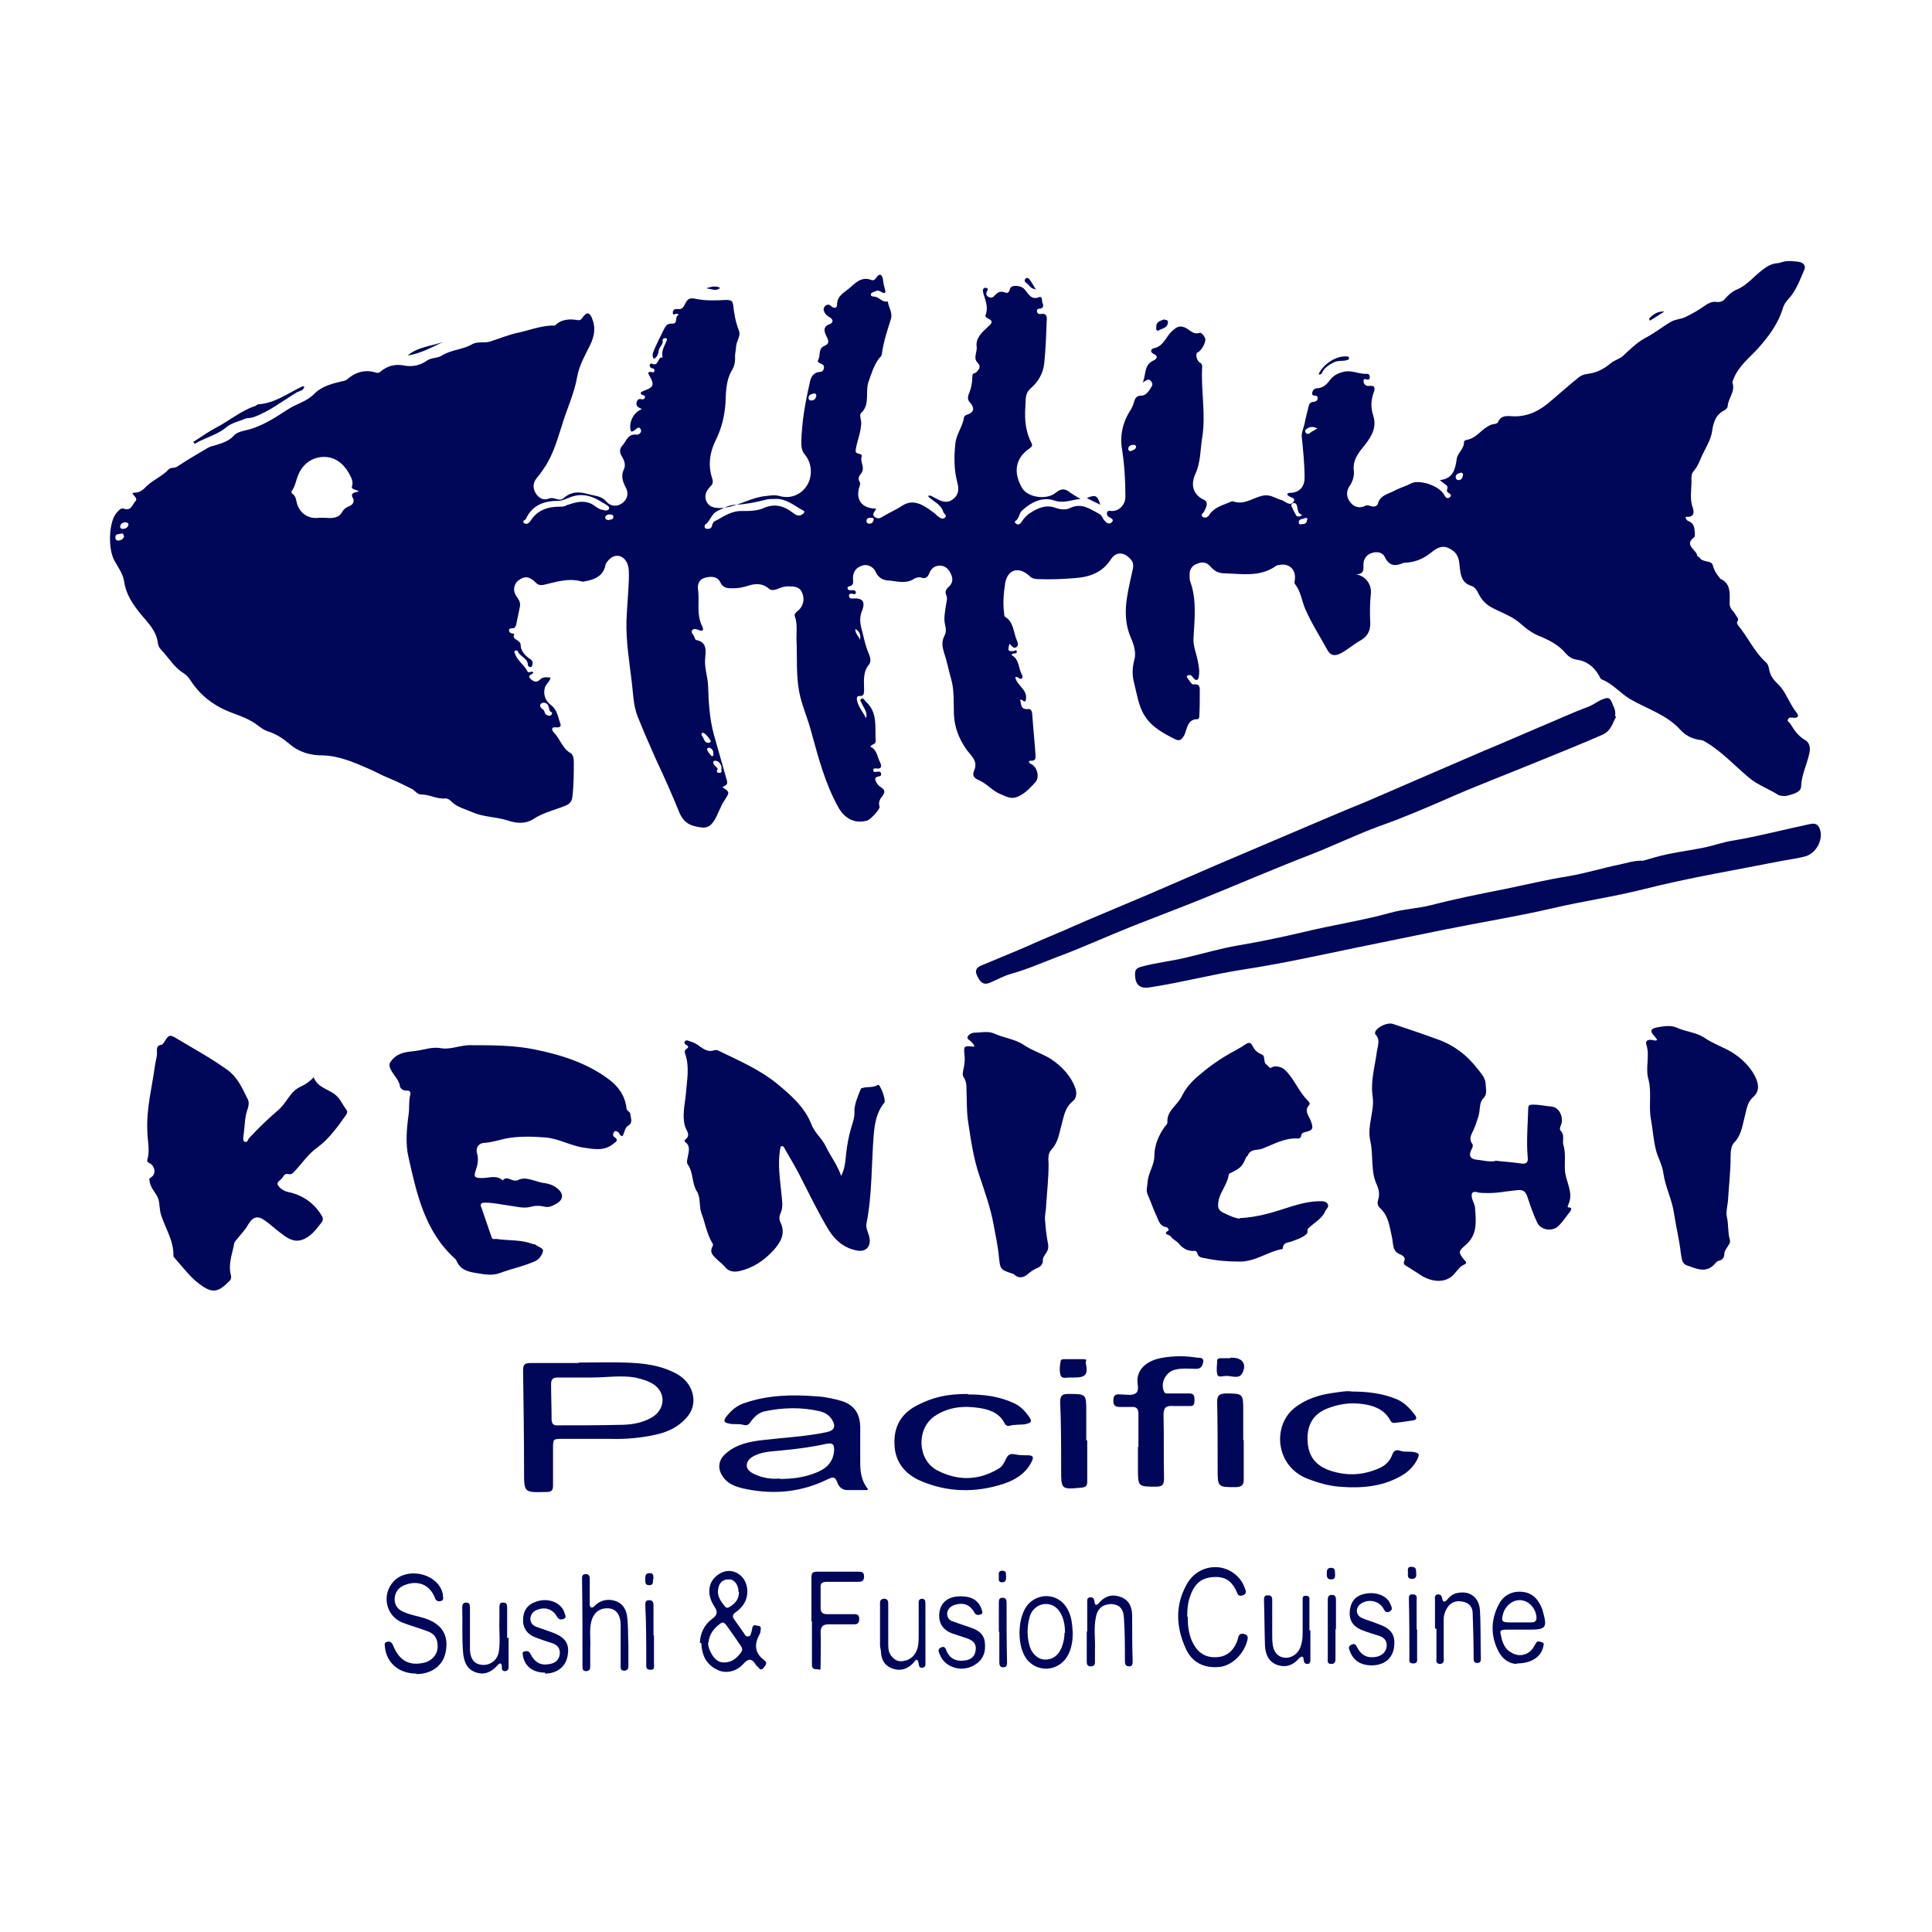
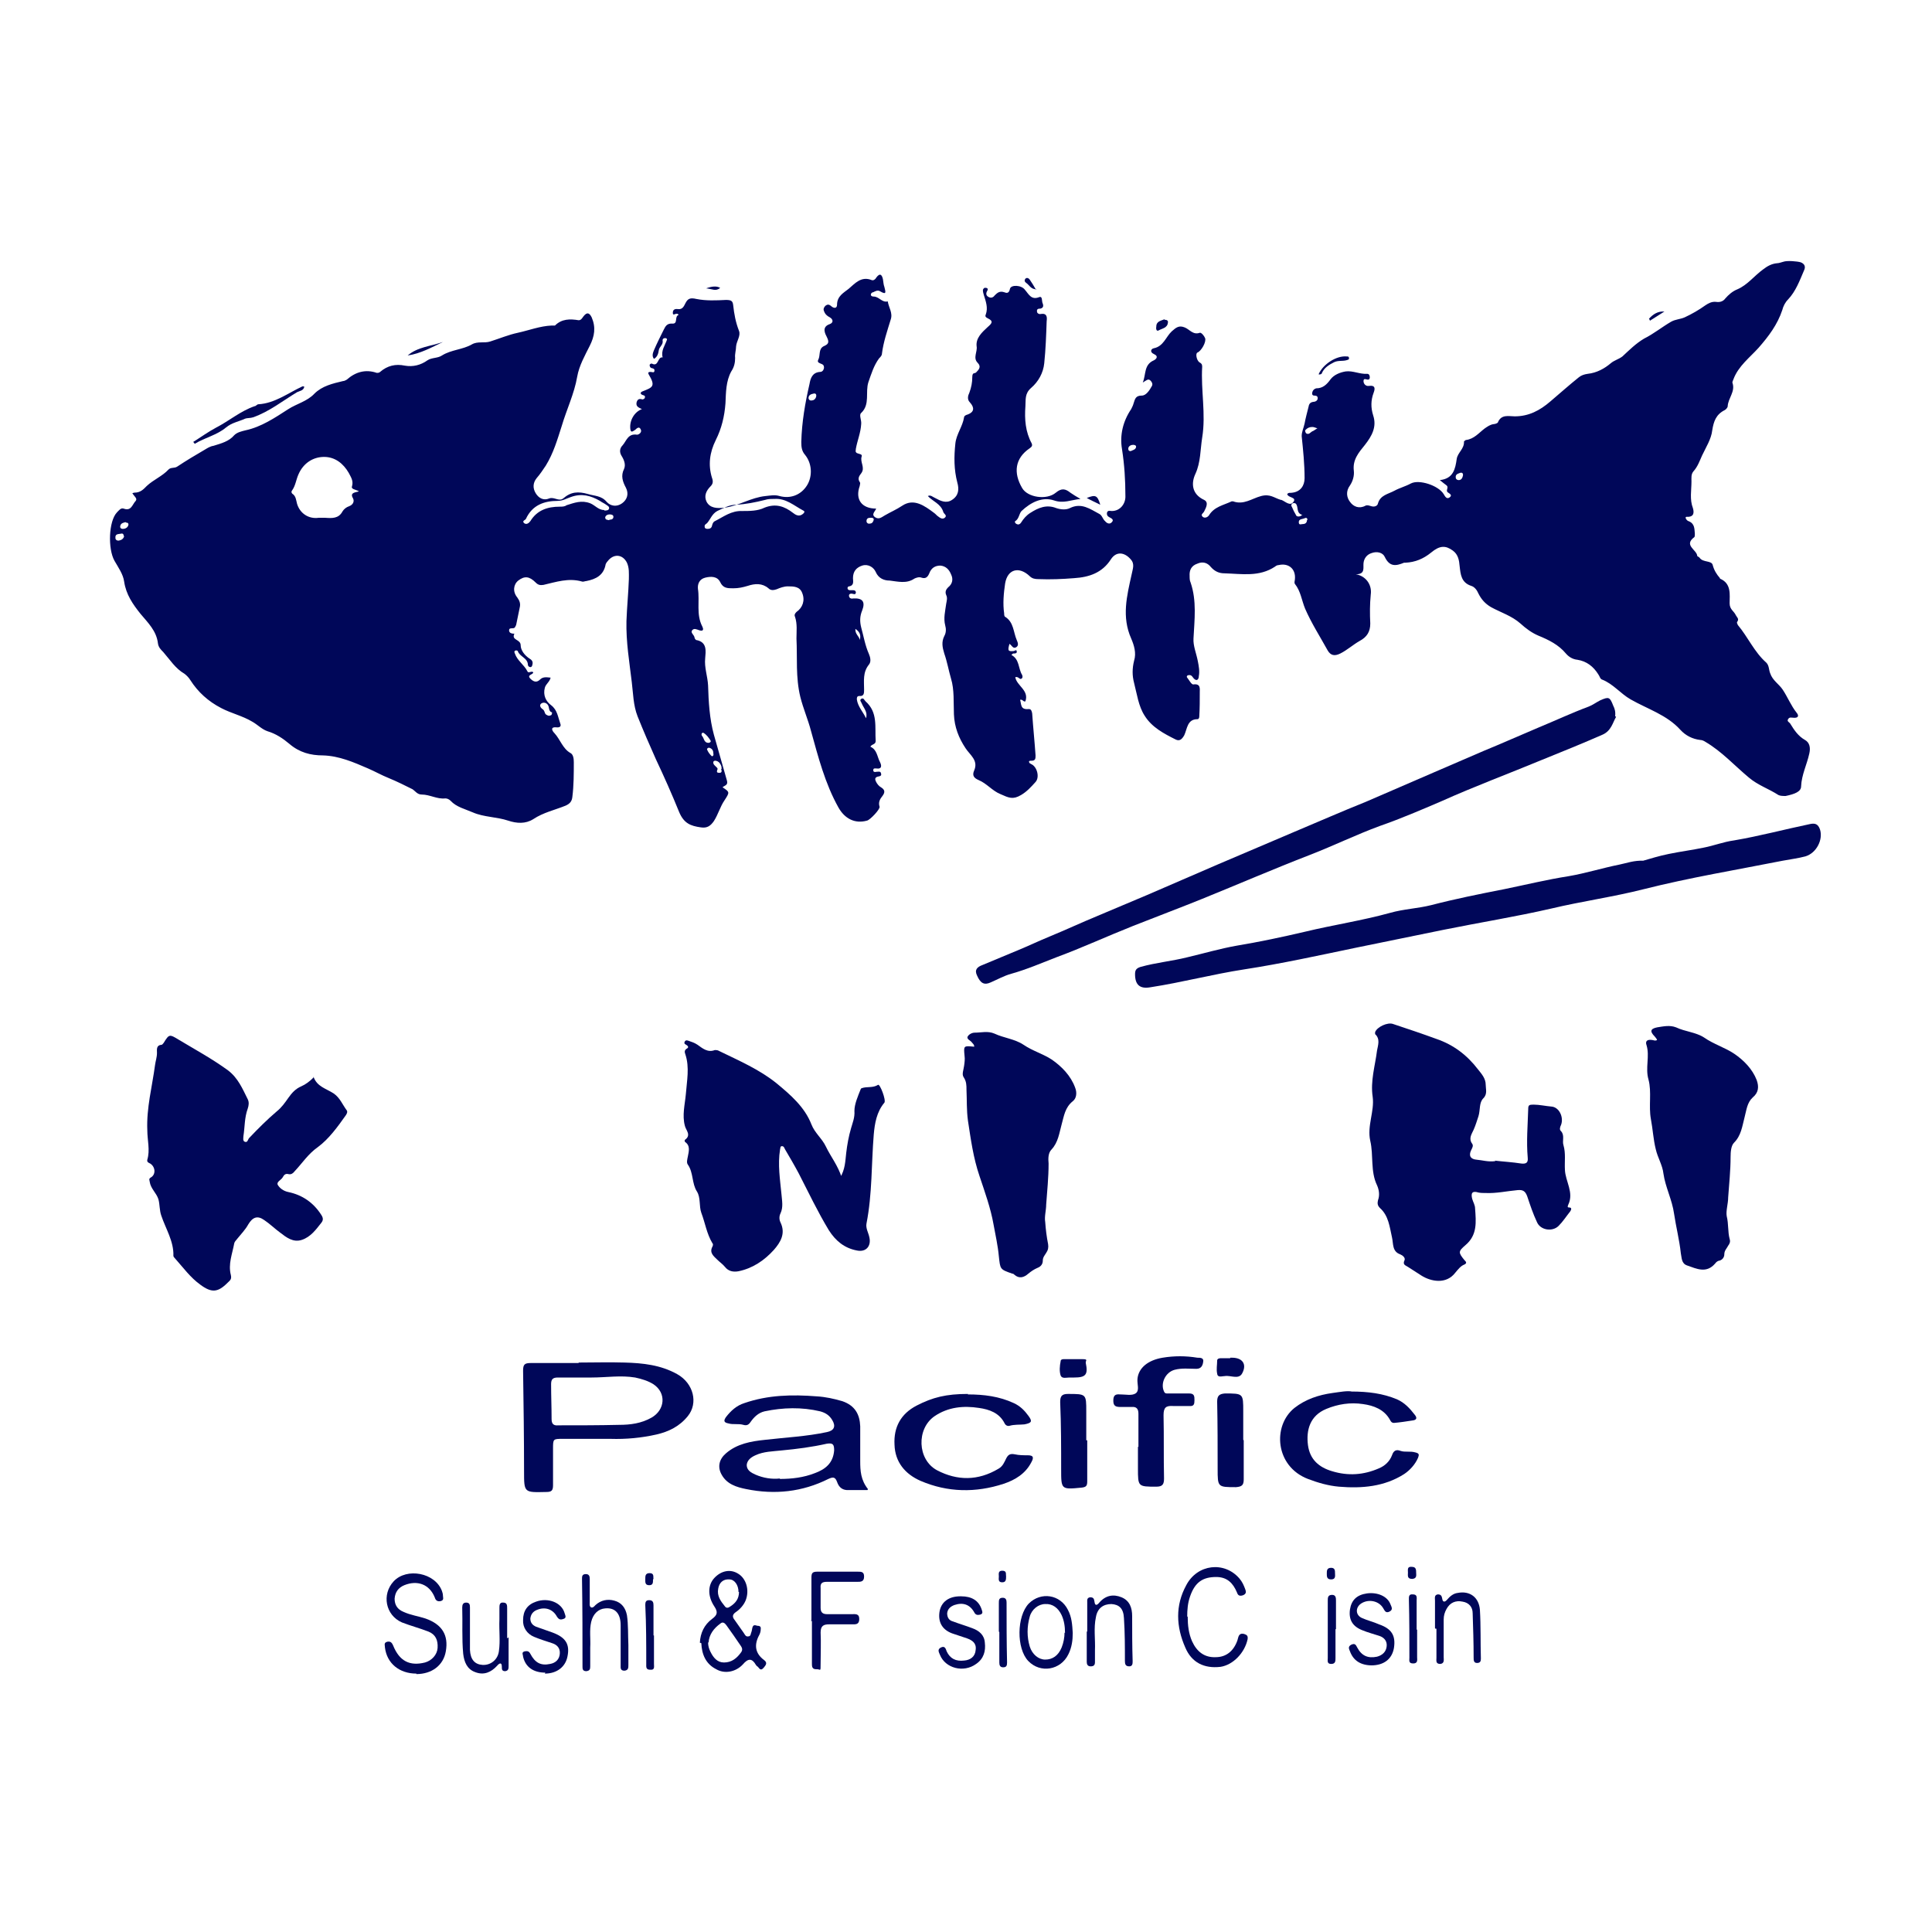
<svg xmlns="http://www.w3.org/2000/svg" id="Layer_1" viewBox="0 0 400 400">
  <defs>
    <style>      .st0 {        fill: #000759;      }    </style>
  </defs>
  <path class="st0" d="M27.8,102c1.3,0,1.9-.7,2.6-1.4,1.4-1.3,3.2-2,4.5-3.4.5-.5,1.2-.2,1.8-.6,1.8-1.2,3.8-2.4,5.7-3.5.5-.3,1.1-.7,1.8-.8,1.6-.5,3.2-.9,4.3-2.2.6-.6,1.5-.8,2.3-1,3.3-.7,6.1-2.6,8.9-4.4,1.7-1.1,3.9-1.6,5.4-3.2,1.6-1.6,3.8-2.1,5.9-2.6.3,0,.6-.2.8-.3,1.8-1.6,3.9-2.2,6.2-1.4.2,0,.5,0,.7-.2,1.5-1.3,3.2-1.7,5.1-1.3,1.7.3,3.3-.1,4.7-1.1.9-.6,2.1-.4,3-1,1.9-1.2,4.3-1.2,6.2-2.3,1.2-.7,2.6-.2,3.8-.6,1.9-.6,3.8-1.4,5.7-1.8,2.3-.5,4.6-1.4,7-1.5.2,0,.6,0,.7,0,1.4-1.4,3.1-1.4,4.9-1.1.5,0,.7-.4,1-.8.7-.9,1.2-.8,1.7.2.9,2.1.6,3.9-.4,5.9-1,2-2.2,4.1-2.6,6.4-.6,3.5-2.2,6.8-3.2,10.2-.9,2.8-1.7,5.6-3.3,8.2-.6.9-1.2,1.8-1.9,2.6-.8,1-.8,2.1-.2,3.1.6,1,1.6,1.6,2.8,1.1,1-.4,2,.7,2.9,0,1.6-1.4,3.1-1.5,5.2-.9,1.3.4,2.7.3,3.8,1.6.8.9,2.1,1.1,3.2.3s1.4-2,.8-3.2c-.7-1.3-1.1-2.5-.4-3.9.4-.9,0-1.9-.5-2.7-.5-.8-.4-1.6.2-2.2.8-.9,1.1-2.5,3-2.2.3,0,1-.4.8-1-.3-.8-.8-.4-1.2,0-.5.3-.9.7-1-.2-.2-1.7.8-3.5,2.4-4.1-.6-.3-1.3-.5-1.1-1.4.2-.7.6-.8,1.2-.6.1,0,.4-.1.5-.3.1-.4,0-.5-.4-.6-.6-.2-.6-.6,0-.8,2-.8,2.7-1,1.2-3.5-.2-.4,0-.5.4-.5.3,0,.8.3.8-.3,0-.4-.3-.4-.6-.5-.2,0-.4-.3-.4-.6,0-.2.3-.4.5-.3,1.4.7,1.1-1.5,2.2-1.3-.4-1.4.5-2.5.9-3.7,0-.2-.2-.3-.4-.3-.3,0-.6.2-.5.6.1.8-.7,1.2-.8,1.9-.1.7-.3,1.4-1,1.8-.5-.6-.2-1.3,0-1.8.6-1.4,1.3-2.8,2-4.2.4-.8.7-1.4,1.9-1.3,1.1,0,.3-1.5,1.2-1.8-.4-.7-1.2.4-1.2-.4,0-.7.4-.9,1.1-.8.9.1,1.2-.6,1.5-1.2.5-1,1-1.2,2.3-.9,2,.4,4.1.3,6.1.2,1.1,0,1.4.2,1.5,1.1.2,1.8.5,3.5,1.2,5.3.4,1-.5,2.1-.6,3.2,0,.8-.3,1.6-.2,2.4,0,1-.2,1.9-.8,2.8-1.1,2-1.1,4.3-1.2,6.6-.2,2.7-.8,5.2-2,7.6-1.3,2.6-1.6,5.2-.8,7.8.3.8.2,1.3-.3,1.8-.9.9-1.4,2-.8,3.2.7,1.3,2.1,1.4,3.8,1.2,2.9-.4,5.4-2.1,8.4-2.4,1-.1,1.9-.3,2.9,0,2.2.6,4.2-.2,5.4-1.8,1.4-1.8,1.5-4.7-.1-6.7-.7-.8-.8-1.6-.8-2.7.1-4.1.8-8.1,1.7-12,.2-1.2.6-2.4,2.2-2.5.4,0,.7-.3.8-.8,0-.3,0-.6-.4-.8-.4-.2-1.1-.3-.8-.9.5-.9,0-2.2,1.1-2.8.9-.4,1.3-.7.7-1.9-.3-.6-1.2-2.1.6-2.7.8-.3.7-1,0-1.4-.6-.3-1-.7-1.2-1.3-.2-.4,0-.8.3-1.1.4-.3.7-.3,1.1,0,.6.6,1.3.6,1.3-.2,0-1.8,1.4-2.5,2.4-3.3,1.3-1.1,2.6-2.7,4.8-1.8.3.1.7-.1.9-.5.8-1.1,1.2-.6,1.4.3.1.5.1,1.1.3,1.6.2.9.6,1.8-.9.9-.5-.3-1,0-1.4.2-.2,0-.5.2-.5.5,0,.3.3.4.6.4,1.1,0,1.7,1.3,2.9,1,.2,1.3,1.1,2.4.6,3.8-.7,2.3-1.5,4.6-1.8,7,0,.4-.3.7-.6,1-1.1,1.5-1.6,3.2-2.2,4.9-.7,2.1.4,4.6-1.5,6.4-.5.4.1,1.5,0,2.3-.1,1.8-.8,3.4-1.1,5.1,0,.4-.2.6.2.9.4.2,1.2.2,1,.7-.4,1.2.8,2.3-.1,3.5-.4.5-.8,1.1-.3,1.8.2.3,0,.5,0,.8-1,2.8.4,4.7,3.4,4.7-.2.6-1.1,1.2-.2,1.8.8.5,1.3,0,2-.4,1.2-.7,2.4-1.2,3.6-2,2.4-1.6,4.6,0,6.6,1.5.3.2.5.5.8.7.4.3.9.7,1.4.3.6-.5-.2-.8-.3-1.2-.5-1.7-2.2-2.2-3.2-3.3.6-.3,1,.2,1.5.4,1.1.6,2.3,1.2,3.5.4,1.4-.9,1.5-2.2,1.1-3.6-.7-2.7-.7-5.3-.4-8.1.2-1.9,1.5-3.5,1.8-5.4,0-.3.4-.5.8-.6,1.3-.5,1.4-1.4.4-2.5-.6-.6-.4-1.4-.1-2,.4-1.1.6-2.1.6-3.2s.5-.7.8-1c.6-.6,1.1-1.2.3-2-1-1,0-2.3-.2-3.4-.2-1.7,1.1-2.9,2.3-4,.8-.7,1.3-1.2,0-1.8-.4-.2-.6-.4-.4-.8.5-1.4,0-2.7-.4-4-.1-.3-.2-.7-.2-1,0-.3.3-.6.6-.5.4,0,.5.3.3.6-.3.5-.3,1,.3,1.3.6.3,1,0,1.3-.4.5-.5,1-.9,1.9-.6.5.2,1,.3,1.2-.7.2-.9,2.4-.8,3.1.2.8.9,1.3,2.2,3,1.5.6-.2.5.7.6,1.1.2.5.4,1.1-.4,1.3-.3,0-.8,0-.7.6,0,.4.5.6.8.5,1.3-.2,1.3.7,1.2,1.5-.1,2.9-.2,5.8-.5,8.7-.2,2-1.2,3.8-2.7,5.1-1.4,1.2-1.1,2.5-1.2,3.8-.2,2.7,0,5.3,1.3,7.7.2.5,0,.7-.4,1-3.1,2.1-3.4,5.1-1.6,8.2,1.1,2,5.1,2.6,7,1,1.2-1,2-.8,3,0,.6.4,1.2.8,2.1,1.3-2,.2-3.5,1-5.5.3-2.4-.8-4.8.4-6.7,2.2-.5.5-.5,1.6-1.3,2.1-.2.1,0,.5.3.6.4.2.7,0,.9-.3.5-.8,1.1-1.5,1.9-2,1.7-1.1,3.4-1.8,5.4-1,.9.3,2,.4,2.8,0,2.4-1.2,4.2.2,6.1,1.2.6.3.7,1.1,1.2,1.5.4.5,1,.7,1.4.2.5-.5-.1-.8-.5-1-.4-.2-.6-.5-.5-1,.2-.5.6-.3,1-.3,1.7,0,2.9-1.5,2.8-3.2,0-3.2-.2-6.4-.7-9.6-.5-2.9.2-5.8,1.9-8.3.2-.4.4-.8.5-1.2.3-.9.4-1.6,1.7-1.6.9,0,1.6-1.1,2.1-2,.2-.4,0-.8-.3-1.1-.5-.5-.9,0-1.6.4.7-1.7.2-3.7,2.3-4.6.4-.2,1.1-.8,0-1.3-.9-.4-.6-1.1,0-1.2,2-.4,2.5-2.4,3.7-3.5.9-.8,1.5-1.3,2.7-.8,1,.4,1.7,1.6,3.1,1.1.3-.1.9.6,1.1,1.1.3.8-.8,2.7-1.6,3-.4.2-.2,1.5.4,2,.4.2.6.4.6.9-.3,4.9.8,9.8,0,14.7-.4,2.5-.3,5.1-1.4,7.5-.9,1.9-.8,4.2,1.8,5.4,1,.5.4,1.6,0,2.4-.2.4-.8.6-.3,1.1.5.4,1.1,0,1.3-.3,1.1-1.8,3-2.1,4.7-2.9,0,0,.2,0,.3,0,2.2.8,3.9-.6,5.8-1.1s2.7.4,4.1.8c0,0,0,0,.1,0,.8.3,1.8,1.4,2.5.4s-1.1-.8-1.3-1.6c.3-.4.7-.2,1.1-.3,1.6-.2,2.5-1.4,2.5-3,0-2.9-.3-5.8-.6-8.7,0-.9.4-1.7.6-2.6.2-1.1.5-2.2.8-3.4.1-.6.3-1,1-1.1.4,0,.8-.2.9-.6.1-.6-.3-.7-.7-.7-.4,0-.5-.3-.4-.7.1-.4.4-.7.8-.8,1.4,0,2.2-.8,3-1.9.7-.9,1.9-1.4,3.1-1.6,1.5-.2,2.9.6,4.5.5.3,0,.5.3.5.7,0,.3-.1.5-.4.5s-.9-.4-.9.3c0,.6.5,1.1,1.1,1,1.4-.2,1.3.6,1,1.4-.6,1.6-.6,3.1-.1,4.7.8,2.4-.3,4.3-1.7,6.1-1.3,1.6-2.6,3.1-2.3,5.4.1,1-.2,2.1-.8,3-.9,1.2-.7,2.5,0,3.4.7,1,1.9,1.5,3.2.8.4-.2.8,0,1.2.1.6.2,1.3,0,1.4-.6.5-1.7,2.1-1.9,3.4-2.6,1.1-.6,2.3-.9,3.4-1.5,1.7-.9,5.7.4,6.8,2.2.3.5.6,1.1,1.2.7.7-.5,0-.8-.4-1.1-.4-.4.3-1-.2-1.4-.4-.3-.8-.6-1.4-1.1,2.8-.3,3.2-2.3,3.5-4.4.2-1.3,1.6-2.1,1.5-3.6,0,0,.3-.3.4-.3,1.7-.2,2.7-1.5,3.9-2.4.6-.4,1.1-.8,1.9-.9.3,0,.7-.2.8-.3.7-1.8,2.3-1.3,3.5-1.3,2.9,0,5.2-1.2,7.4-3.1,2-1.7,3.9-3.4,5.9-5,.5-.4,1.1-.6,1.8-.7,1.9-.2,3.5-1.1,4.8-2.2.7-.6,1.6-.8,2.4-1.4,1.4-1.3,2.8-2.7,4.5-3.7,2-1,3.7-2.4,5.6-3.5.9-.5,1.9-.5,2.8-.9,1.5-.7,2.9-1.5,4.3-2.5.6-.4,1.3-.8,2.2-.7.6.1,1.4,0,1.9-.7.7-.8,1.5-1.5,2.5-1.9,2.1-.9,3.5-2.8,5.3-4.1.9-.7,1.8-1.2,2.9-1.3.4,0,.9-.2,1.3-.3.8-.3,2.9-.1,3.6.1.8.3,1.1.9.7,1.7-.9,2.1-1.7,4.3-3.3,6-.6.6-1,1.4-1.2,2.2-1,3-2.8,5.4-4.9,7.8-1.8,2-4.2,3.8-5.2,6.5-.1.3-.3.6-.2.8.6,1.8-.9,3.1-1,4.8,0,.3-.4.7-.6.8-1.8.9-2.3,2.3-2.6,4.2-.2,1.8-1.3,3.5-2.1,5.2-.5,1.1-.9,2.3-1.8,3.3-.5.6-.4,1.3-.4,2.1,0,1.8-.4,3.7.3,5.5.2.7.4,1.9-1.3,1.8-.5,0,0,.8.4.9,1.3.5,1.2,1.6,1.3,2.6,0,.2,0,.6-.1.7-2.3,1.7.5,2.6.6,3.9,0,.1.4.2.5.4.7,1,2.5.5,2.7,1.5.3,1.1.8,1.9,1.5,2.7,0,0,0,.1,0,.1,2.4,1,2,3.3,2,5.1,0,1.3.9,1.6,1.3,2.5.2.4.7.7.3,1.3-.2.2,0,.4.1.7,2.1,2.5,3.4,5.6,5.9,7.8.6.6.5,1.5.8,2.2.5,1.5,1.8,2.2,2.6,3.4,1,1.5,1.7,3.3,2.9,4.8.5.6.3,1.1-.7,1-.4,0-.8-.2-1.1.3-.3.5.3.6.5,1,.8,1.3,1.6,2.5,3,3.3.9.5,1.2,1.5.9,2.8-.5,2.3-1.6,4.4-1.7,6.8,0,1.1-1.3,1.6-3.2,2-.5,0-1.1,0-1.5-.2-2-1.3-4.2-2-6.1-3.6-3-2.5-5.6-5.4-9-7.4-.3-.2-.7-.4-1.1-.4-1.6-.2-3-.9-4.1-2.1-2.8-3.1-6.8-4.3-10.3-6.3-2.1-1.2-3.6-3.2-5.9-4.1-.4-.1-.5-.7-.8-1.1-1-1.6-2.4-2.7-4.3-3-1-.1-1.8-.6-2.4-1.3-1.5-1.8-3.5-2.8-5.7-3.7-1.4-.6-2.6-1.5-3.7-2.5-1.8-1.6-4.1-2.3-6.1-3.4-1.2-.7-2-1.6-2.6-2.8-.3-.7-.8-1.4-1.5-1.6-2.1-.7-2.2-2.4-2.4-4.1-.1-1.2-.3-2.4-1.4-3.2-1.5-1.1-2.7-1.1-4.5.4-1.6,1.3-3.3,2-5.3,2.1-.1,0-.2,0-.3,0-1.7.7-3,.9-4-1.2-.4-.9-1.6-1.2-2.7-.8-1,.3-1.6,1.1-1.7,2.1-.1,1,.4,2.3-1.6,2.3,2,.3,3.4,2.1,3.1,4.2-.2,2-.2,4-.1,6,0,1.7-.7,2.8-2.2,3.6-1.4.8-2.6,1.9-4,2.6-1.2.6-2,.4-2.6-.6-1.6-2.9-3.4-5.7-4.7-8.7-.7-1.7-.9-3.6-2.1-5.1-.2-.3,0-.7,0-1,.2-2.1-1.3-3.4-3.4-2.9-.2,0-.5.1-.7.3-3.3,2.2-6.9,1.5-10.5,1.4-1.1,0-2-.4-2.8-1.3-.7-.9-1.7-1.2-2.8-.7-1.2.4-1.7,1.3-1.6,2.6,0,.4,0,.9.2,1.3,1.3,3.8.8,7.7.6,11.6-.1,1.5.6,3.1.9,4.7.2,1,.4,2.1.2,3.1,0,.5-.3,1.1-.9.6-.4-.3-.5-1-1.3-.8-.2,0-.4.3-.2.5.4.5.9,1.5,1.3,1.4,1.5-.2,1.3.9,1.3,1.6,0,1.6,0,3.3-.1,5,0,.3-.1.6-.4.6-2.1,0-2.1,2-2.7,3.3-.5.9-1,1.3-1.8.9-2.4-1.2-4.9-2.5-6.4-4.9-1.3-2-1.6-4.5-2.2-6.8-.4-1.5-.4-3,0-4.6.5-1.6,0-3.2-.6-4.6-2-4.5-.9-8.8.1-13.3.2-1.1.7-2.1-.2-3.1-1.3-1.5-3-1.7-4.1,0-1.8,2.8-4.5,3.7-7.6,3.9-2.5.2-4.9.3-7.4.2-.7,0-1.3-.1-1.8-.6-2.2-2.1-4.6-1.5-5.1,1.5-.3,2-.5,4.2-.2,6.2,0,.2,0,.6.2.7,1.8,1.1,1.7,3.2,2.4,4.8.2.5.5,1.1-.1,1.5-.7.4-.9-.4-1.4-.7-.4,1.4-.3,1.6.8,1.5.3,0,.6-.4.7,0,.1.5-.3.5-.7.5-.1,0-.2.1-.4.3,1.7.9,1.4,2.8,2.2,4.1.1.2.2.6-.1.8-.4.3-.6-.5-1.3-.3.3,1.8,2.9,2.7,2.1,5-.4.2-.6-.5-1.1-.3.3.9,0,2.1,1.8,1.9.5,0,.6.4.7.9.2,2.9.5,5.8.7,8.7,0,.6,0,1.1-.8,1.1s-.5.2-.5.4c0,.1.3.2.4.3,1.2.5,1.8,2.7.9,3.7-.9,1-1.8,2-3,2.7-1.7,1-2.5.6-4.3-.2-1.7-.7-2.8-2.2-4.5-2.9-.9-.4-1.4-.9-.9-2,.9-2.1-.9-3.2-1.8-4.6-1.4-2.1-2.3-4.4-2.4-7-.1-2.5.1-5.1-.6-7.4-.5-1.7-.8-3.5-1.4-5.2-.4-1.3-.6-2.4,0-3.6.4-.7.4-1.5.2-2.2-.4-1.5,0-3,.2-4.5.1-.6.3-1.2,0-1.8-.3-.7,0-1.2.4-1.6.9-.7,1.1-1.7.6-2.7-.4-1-1.1-1.7-2.2-1.8-1.1,0-1.9.5-2.3,1.6-.3.7-.7,1.2-1.6.9-.5-.2-1.1,0-1.5.2-1.6,1.1-3.4.6-5.1.4-1.1,0-2.3-.4-2.9-1.8-.4-.9-1.5-1.7-2.8-1.3-1.2.4-1.9,1.2-1.9,2.6,0,.6.3,1.5-.8,1.7-.2,0-.4.2-.3.5.1.3.4.3.6.3.5,0,1-.1,1.1.4,0,.7-.6.3-.9.3-.4,0-.6.2-.5.6.1.4.5.5.9.4,1.9-.1,2.5.7,1.8,2.5-.5,1.2-.5,2.3-.2,3.5.5,1.8.8,3.7,1.6,5.5.3.7.5,1.6,0,2.2-1.3,1.6-1,3.4-1,5.2,0,.7,0,1.4-1,1.3-.5,0-.5.4-.5.7.2,1.5,1.3,2.6,1.9,3.9.4-1.3-.5-2.1-.9-3.1-.1-.3-.5-.6-.1-.9.5-.3.6.2.9.5,2.6,2.3,1.9,5.3,2.1,8.2,0,.8-.8.6-1.1,1.2,1.4.6,1.4,2.1,2,3.2.3.6.5,1.5-.8,1.3-.3,0-.6-.1-.6.4,0,.3.3.4.6.3.4,0,.9-.2,1,.3.2.6-.3.6-.7.7-.7.2-.5.7-.3,1.1.2.4.6.9,1,1.1.8.5.9,1,.3,1.8-.5.6-.9,1.3-.6,2.2.2.5-2,2.8-2.6,2.9-2.5.7-4.6-.4-5.9-2.7-2.8-5-4.2-10.5-5.7-15.9-.6-2.3-1.6-4.6-2.2-7-1-4.1-.6-8.1-.8-12.1,0-1.5.2-3-.3-4.5-.2-.4,0-.7.3-1,1.3-.9,1.8-2.4,1.2-3.9-.5-1.4-1.8-1.4-3-1.4-.8,0-1.6.3-2.3.6-.6.2-1.2.3-1.7-.2-1.3-1.1-2.8-1-4.3-.5-1,.3-1.9.5-3,.5-1.2,0-2.1,0-2.7-1.3-.6-1.2-1.9-1.2-3.1-.9-1.2.3-1.6,1.3-1.5,2.3.4,2.6-.4,5.3.9,7.8.2.4.4,1.1-.6.8-.6-.2-1.1-.5-1.5,0-.4.5.4.9.5,1.5,0,.2.2.4.3.5,2.4.4,2,2.4,1.9,3.8-.2,1.9.5,3.7.6,5.6.1,3.4.3,6.9,1.2,10.2.9,3.2,1.8,6.3,2.7,9.5.3,1-.5,1-.9,1.4,1.5,1,1.5,1,.4,2.7-.9,1.3-1.3,2.9-2.2,4.3-.7,1-1.4,1.5-2.7,1.3-2.1-.3-3.5-.8-4.5-3.2-1.5-3.7-3.1-7.3-4.8-10.9-1.3-2.9-2.6-5.9-3.8-8.9-.9-2.3-.9-4.7-1.2-7.1-.5-4.2-1.2-8.3-1.1-12.6.1-2.9.4-5.8.5-8.7,0-1.2.1-2.3-.4-3.4-.9-1.8-2.8-1.9-4-.3-.2.2-.3.4-.4.6-.4,2.3-2,3.1-4,3.5-.3,0-.6.2-.9.1-2.8-.8-5.4.1-8,.7-.7.1-1.1,0-1.6-.5-1.3-1.3-2.3-1.4-3.6-.4-1,.8-1.2,2.3-.2,3.5.5.7.7,1.3.5,2.1-.2,1.1-.5,2.3-.7,3.4,0,.2-.2.5-.3.7-.3.4-1.2-.1-1.2.6,0,.6.6.7,1.1.7-.7,1.4,1.3,1.1,1.3,2.4,0,1,.8,2.1,1.9,2.8.5.3.7.7.5,1.3,0,.2-.2.5-.5.4-.2,0-.4-.3-.4-.4,0-1.5-1.7-1.7-2.1-2.9,0-.1-.4-.2-.5-.1-.3.1-.2.4-.1.6.5,1.5,1.9,2.3,2.6,3.7.2.5.9-.2,1.2.2,0,.5-1.4.5-.6,1.3.5.5,1.2,1,2,.2.6-.6,1.3-.5,2.2-.4-.2.9-1,1.3-1.2,2.1-.4,1.5.2,2.8,1.3,3.6,1.3,1,1.4,2.4,1.9,3.8.2.5,0,.8-.6.8-1.6-.2-1.1.7-.6,1.2,1.2,1.3,1.7,3.2,3.3,4.1.6.3.7,1.2.7,1.9,0,2.4,0,4.8-.3,7.2-.1.9-.5,1.4-1.4,1.8-2.2.9-4.6,1.4-6.7,2.8-1.6,1-3.4.9-5.2.3-2.4-.8-5-.7-7.3-1.7-1.6-.7-3.4-1.1-4.6-2.4-.3-.3-.7-.5-1.1-.5-1.7.2-3.2-.8-4.9-.8-.9,0-1.3-.7-1.9-1.1-1.6-.8-3.2-1.6-4.9-2.3-1.5-.6-2.9-1.4-4.3-2-3-1.3-6-2.6-9.3-2.7-2.6,0-4.9-.6-7-2.4-1.3-1.1-2.8-2.1-4.5-2.6-1.2-.4-2.1-1.4-3.2-2-2-1.2-4.3-1.7-6.4-2.8-2.7-1.4-4.8-3.3-6.4-5.8-.3-.5-.8-1-1.2-1.3-1.9-1.1-3-2.9-4.4-4.5-.5-.5-1-1-1.1-1.8-.3-2.6-2.1-4.3-3.6-6.1-1.6-2-3-4-3.4-6.7-.2-1.5-1.2-2.9-2-4.3-1.4-2.5-1.2-8.2.5-10,.4-.4.8-1,1.4-.8,1.6.6,1.8-.9,2.5-1.6.4-.5-.3-.9-.7-1.6ZM74.3,101.7c-.8-.4-1.7-.4-1.4-1.1.3-1.1-.3-1.9-.7-2.7-1.1-1.9-2.8-3.3-5.1-3.3-2.3,0-4.3,1.3-5.3,3.6-.5,1.1-.6,2.3-1.3,3.3-.2.2-.2.5,0,.7.8.5.8,1.4,1,2.1.6,2,2.4,3.2,4.5,2.9.4,0,.9,0,1.3,0,1.4.1,2.8.2,3.6-1.3.3-.5.8-.9,1.4-1.1.8-.3,1.1-1,.8-1.6-.6-1,0-1.2,1-1.4ZM160.2,103.3c-.6,0-1.2,0-1.8.2-2,.5-4,.9-6,1-1.4,0-2.6.7-3.9,1.3-1.1.6-1.4,1.7-2.1,2.5-.2.2-.6.3-.5.8,0,.3.3.4.6.4.5,0,.8-.2.9-.6.1-.4.2-.8.6-1,1.8-.9,3.4-2.2,5.7-2.1,1.5,0,3.2,0,4.6-.7,2.3-.9,4.1-.3,5.9,1.1.5.4,1.2.8,1.9.3.3-.2.7-.6.2-.8-1.9-1-3.6-2.6-6-2.4ZM125.1,105.7c.4,0,.9,0,1-.4.1-.4-.3-.6-.6-.8-.4-.3-.9-.5-1.3-.8-1.9-1.1-3.8-1.6-6-.8-.9.3-1.7.8-2.7.8-2.9,0-5.3.9-6.6,3.7-.1.3-.9.4-.4.9.5.4,1,0,1.3-.4,1.4-2.3,3.6-3,6.1-3,.5,0,1,0,1.4-.3,1.6-.5,3.1-1.1,4.9-.4,1,.4,1.7,1.4,2.9,1.4ZM114.3,147.5c-.8-.2-.5-1.1-.9-1.6-.3-.4-.9-.6-1.4-.2-.4.4,0,.9.3,1.1.5.3.4.8.7,1.1.3.2.6.4,1,.2.2,0,.3-.3.3-.6ZM269.6,106.6c-1.3-.4-.7-1.6-1.3-2.3-.2-.2-.6-.2-.8,0-.2.2-.2.4,0,.7.2.5.5,1.1.8,1.6.1.3.4.4.8.3.2,0,.3-.2.7-.4ZM149.4,159.2c0-.2,0-.6-.2-.9-.2-.4-.5-.7-1-.8-.2,0-.4,0-.5.2-.1.5.2.7.5,1,.2.2.5.4.3.7-.2.6.1.6.5.6.4,0,.5-.3.3-.8ZM145.6,151.7c-.4,0-.4.4-.3.6.5.5.4,1.5,1.4,1.5.2,0,.6-.2.4-.5-.4-.6-.8-1.2-1.5-1.6ZM272.8,88.7c-.6-.2-.8-.3-1.1-.3-.6,0-1,.2-1.4.6-.2.2,0,.5.1.7.6.4.9-.2,1.3-.4.3-.1.5-.3,1-.6ZM302.9,98.3c0-.4-.3-.5-.6-.4-.5.2-1,.3-.9,1,0,.3.3.5.6.5.6,0,.8-.5.9-1ZM26,108.1c-.4.1-1,.2-1.1.8-.1.4.2.6.5.6.6,0,1.1-.3,1.2-.9,0-.3-.2-.4-.5-.4ZM270.7,107.7c0-.4-.2-.6-.6-.4-.4.2-1.2.1-1.2.8s.5.4.8.4c.6,0,.9-.3.9-.9ZM169,81.9c0-.4-.3-.5-.6-.4-.5.1-1,.3-1,.9,0,.4.4.6.7.5.5,0,.9-.5.9-1ZM234.1,93.4c.4-.2,1-.3,1.1-.8.1-.4-.3-.5-.6-.5-.4,0-.9.2-1,.7,0,.3,0,.6.5.6ZM25.6,110.9c0-.4-.3-.5-.6-.4-.5.1-1.2,0-1.1.9,0,.4.4.6.8.5.5-.1.9-.4,1-.9ZM126.2,107.6c.5,0,.8-.2.8-.6,0-.4-.4-.5-.8-.5s-.8.2-.9.6c0,.6.5.5.8.6ZM178,132.5c.3-1,0-1.7-.9-2.3-.1,1.1.8,1.5.9,2.3ZM180.9,107.6c0-.4-.3-.4-.7-.4-.4,0-.8.1-.8.7,0,.4.4.6.7.5.5,0,.7-.4.8-.8ZM146.8,154.8c-.2,0-.5.2-.4.4.2.5.5.9.9,1.3.2.2.5-.1.4-.4,0-.5-.1-1.1-.9-1.3Z" />
-   <path class="st0" d="M128.8,235.2c-.6-.1-.5-.6-.7-.7-.3-.2-.6-.5-.9-.2-.3.3-.4.9,0,1.1,1,.7.3,1-.2,1.4-1.9,1.6-4.1,1.1-6.2.8-2.7-.4-5.2-1.9-7.9-2.1-2.7-.2-5.3-.3-8.1.2-1.4.3-2.9.8-4.3.9-1.4,0-2.1,1-1.7,2.3.3,1.2.1,2.3-.3,3.4-.5,1.4-.2,1.6,1.3,1.6s3-.7,4.3.5c.9-1.2,1.9.5,3.2-.1,1.5-.8,3.4.3,5.1.6,1,.1,2,.4,2.8,1,1.5,1.1,1.6,2.4,0,3.3-.7.4-1.5.9-2.6.6-.8-.2-1.8-.2-2.5,0-1.6.5-3.1,0-4.7-.2-1.6-.2-3.2-.6-4.9-.6-1.1,0-1.1.4-.8,1.1.7,2,1.4,4.1,2.1,6.1.2.5.6.3.9.3,2.6.4,5.2.1,7.7,1.1.2,0,.4,0,.6.2.5.4,1.6.6,1.4,1.3-.2.8-.8,1.7-1.8,2.1-2.3,1-4.8,1.5-7.2,2.4-1.6.6-3.4.2-5.2-.1-1.7-.3-3-.8-3.7-2.5,0-.1-.2-.3-.3-.4-6.2-5.6-7.9-13.3-9.6-20.9-.7-2.8-.4-6,0-9,.2-1.3,0-2.6.3-3.9.2-.6,0-1.1-.8-1-.6,0-1.2-.4-1.3-.9-.2-1.5-1.5-2.4-2-3.7-.3-.8-.2-1.1.4-1.8,1.3-1.5,3-1.6,4.7-1.8,1.8-.2,3.4-.9,5.3-.6,2.1.4,4.2-.7,6.4-.6,4.4,0,8.9,0,13.2.9,5.4,1.1,10.8,2.8,15.3,6.2,2,1.5,3.3,3.4,3.6,5.9,0,.6.8.8.8,1.2,0,.8.7,1.8-.5,2.5-.6.3-.7,1.4-1.1,2.1Z" />
  <path class="st0" d="M309.5,240.3c1.7.2,3.6.3,5.5.6,1,.1,1.4-.2,1.3-1.2-.3-3.4,0-6.7.1-10.1,0-.8.2-.9,1.1-.9,1.2,0,2.5.3,3.7.4,1.6.1,2.6,2.2,2,3.8-.2.4-.4,1,0,1.3.8.9.2,2,.5,2.9.5,1.7.2,3.4.3,5.1.1,2.4,1.9,4.7.7,7.2-.1.3-.3.6.2.6.6,0,.4.5.2.8-.8,1-1.5,2.1-2.4,3-1.3,1.3-3.8.9-4.5-.8-.8-1.7-1.4-3.5-2-5.3-.4-1.1-.9-1.4-2-1.3-2.2.2-4.4.7-6.6.6-.5,0-1,0-1.5-.1-1.3-.4-1.6.1-1.3,1.3.2.7.6,1.3.6,2,.2,2.8.5,5.5-2,7.6-1.5,1.3-1.5,1.5-.2,3.1.3.3.6.6,0,.9-.8.3-1.3,1-1.9,1.7-1.9,2.5-5.1,1.8-7,.6-.9-.6-1.9-1.2-2.8-1.8-.4-.3-1.2-.4-.7-1.4.2-.5-.4-1-.9-1.2-1.7-.6-1.4-2.2-1.7-3.5-.5-2.2-.7-4.5-2.5-6.1-.6-.6-.5-1.1-.4-1.6.4-1.1.2-2.2-.2-3.1-1.4-2.9-.7-6.2-1.4-9.2-.7-3.1.9-6.1.5-9.1-.5-3.3.5-6.4.9-9.6.2-1.1.7-2.4-.4-3.4,0,0,0-.3,0-.4.4-1.1,2.6-2.1,3.7-1.7,3,1,6,2,9,3.1,3.5,1.2,6.3,3.3,8.6,6.3.8,1,1.6,1.9,1.6,3.2,0,.9.4,1.9-.5,2.8-.9.9-.6,2.4-1,3.7-.3.9-.6,1.9-1,2.8-.4.9-1.1,1.8-.3,2.9.3.4,0,.9-.2,1.3-.6,1.2-.1,1.9,1.1,2,1.2.1,2.4.5,3.9.3Z" />
  <path class="st0" d="M64.9,222.9c.7,2.1,2.7,2.5,4.2,3.5,1.3.9,1.8,2.3,2.7,3.5.2.3,0,.7-.2,1-1.7,2.4-3.5,4.9-5.8,6.6-2,1.4-3.2,3.3-4.8,5-.3.4-.7.7-1.2.6-.8-.2-1,.2-1.3.7-.3.5-1.3.9-1,1.5.4.7,1.2,1.3,2.2,1.5,2.9.6,5.2,2.2,6.8,4.7.4.6.5,1.1,0,1.7-1.1,1.4-2.2,2.9-4,3.5-1.8.6-3.2-.5-4.5-1.5-1.1-.8-2.1-1.8-3.3-2.6-1.4-1-2.4-.6-3.3.9-.6,1.1-1.5,2-2.3,3-.2.3-.5.5-.6.9-.4,2.2-1.3,4.3-.7,6.6.2.9-.2,1.1-.7,1.6-2,2-3.3,2.1-5.6.4-2.1-1.5-3.6-3.6-5.3-5.5-.1-.1-.3-.3-.3-.5.1-3-1.6-5.6-2.5-8.3-.4-1.1-.3-2.3-.6-3.4-.4-1.3-1.6-2.2-1.8-3.6,0-.3-.3-.6.2-.9,1.1-.6,1-2.2-.1-2.9-.4-.2-.7-.3-.6-.8.6-2,0-4,0-6.1-.2-4.6,1-9,1.6-13.5.1-.8.4-1.6.4-2.5,0-.7-.2-1.6,1-1.7.1,0,.3-.3.4-.4,1.1-1.8,1.2-1.8,3-.7,3.5,2.1,7,4,10.3,6.4,2.1,1.6,3,3.8,4.1,6,.3.6.2,1.3,0,1.9-.7,1.9-.6,3.8-.9,5.7,0,.4-.2,1,.3,1.2.6.2.6-.5.9-.8,1.8-1.9,3.7-3.8,5.7-5.5,1-.8,1.7-1.8,2.4-2.8.7-1,1.5-1.9,2.7-2.4.9-.4,1.7-1,2.5-1.8Z" />
  <path class="st0" d="M173.9,243.9c1.1-1.8,1.1-3.5,1.3-5.2.2-1.7.5-3.4,1-5.1.3-1.1.8-2.2.7-3.6,0-1.4.7-3,1.3-4.5,0,0,.1-.2.2-.2,1.1-.4,2.3,0,3.4-.7.4-.2,1.7,3.2,1.3,3.7-1.6,1.9-2,4.3-2.2,6.6-.5,6.1-.3,12.3-1.5,18.4-.2,1,.4,1.9.6,2.9.4,1.8-.7,3.1-2.6,2.7-2.6-.5-4.4-2-5.8-4.2-2.3-3.8-4.2-7.8-6.2-11.7-.9-1.7-1.9-3.4-2.9-5.1-.1-.2-.2-.6-.6-.6-.4,0-.3.4-.4.7-.5,3.1,0,6.2.3,9.3.1,1.3.4,2.6-.2,3.9-.3.6-.3,1.3,0,1.9,1.1,2.3,0,4.1-1.4,5.7-2,2.2-4.4,3.8-7.3,4.4-1.1.2-2.1,0-2.8-.9-.5-.6-1.1-1-1.6-1.5-.7-.7-1.7-1.4-1-2.7.1-.2.2-.5,0-.7-1.2-2-1.5-4.2-2.3-6.3-.5-1.4-.1-3.1-.9-4.4-1.1-1.7-.7-3.9-1.9-5.6-.3-.4-.1-1.1,0-1.6.2-1.1.6-2.3-.6-3.1,0,0-.1-.4,0-.4,1.4-1,.2-2,0-2.9-.6-2.2,0-4.4.2-6.6.2-2.7.8-5.5-.1-8.2-.2-.5-.2-.9.3-1.2.4-.2.3-.5,0-.7-.3-.2-.7-.3-.4-.8.2-.3.5-.2.8-.1.6.2,1.2.4,1.8.8,1,.7,2.1,1.7,3.6,1.1.2,0,.6,0,.9.2,4.1,2,8.3,3.8,11.9,6.7,2.9,2.4,5.8,4.9,7.2,8.5.7,1.8,2.2,2.9,3,4.6,1,2.1,2.5,3.9,3.3,6.5Z" />
-   <path class="st0" d="M256.6,252.2c4.3-.2,7.5-1.4,10.7-2.4,2-.6,3.9-1.1,6-1.1.6,0,1.3,0,1.6.6.3.6-.3,1-.5,1.4-.7,1.7-2.3,2.4-3.5,3.6-.4.3,0,.8-.4,1.2-.9.8-2,1.1-3,1.5-.8.3-1.9.2-1.9,1.5,0,0,0,0-.1.1-3,.5-5.5,2.6-8.8,2.6-2.5,0-4.9-.2-7.2-.7-.7-.1-1.4-.2-1.6-1-.1-.4-.4-.6-.8-.5-1.4,0-2.3-.6-3.2-1.7-.4-.4-1.1-.7-1.5-1.3-.2-.4-1.9-.4-.4-1.3-.1-.2-.2-.5-.4-.6-1.7-.2-1.8-1.8-2.4-2.9-.6-1.3-1-2.6-1.6-3.9-.4-.9,0-1.8,0-2.7.2-1.9,1.4-3.4,1.4-5.3,0-2.2.9-4.3,2.2-6.1.2-.2.5-.5.5-.8-.2-2.4,2-3.5,2.9-5.3.9-1.9,2.3-3.4,3.8-4.6,2.1-1.8,4.4-3.4,6.8-4.7.9-.5,1.8-1,2.7-1.6.7-.5,1.1-.3,1.4.3.4.8.9,1.4,1.9,1.8.9.3.2,1.6,1.1,2.2.5.3.4.9,1.2.4.5-.3,1.9,0,2.4.5,2,1.8,2.9,4.5,4.8,6.4.2.2.6.6.4.9-1.2,1.3-.1,2.3.3,3.4.6,1.6.4,1.9-1.2,2.3-.4.1-.7.2-.8.7,0,.4-.4.7-.8.6-2.7-.1-4.9,1.2-7.2,2.1-1,.4-2.4,0-3,1.3,0,.2-.3.3-.4.5-.8,1.9-1.1,2.2-3.1,3.2-.2,0-.4.2-.5.4-.3,2.3-2.3,4-2.2,6.5,0,.6.4,1,.9,1.3,1.4.7,2.8,1.3,3.6,1.3Z" />
  <path class="st0" d="M340.2,178.2c1.4-.4,3.3-1,5.3-1.4,2.4-.5,4.8-.8,7.2-1.3,2.1-.4,4.1-1.2,6.3-1.5,5.3-.9,10.5-2.3,15.8-3.4,1-.2,1.6,0,2,1.1.7,2.1-.7,4.9-3,5.6-1.5.4-3.1.6-4.7.9-9.6,1.9-19.3,3.5-28.8,5.9-6.3,1.6-12.8,2.5-19.1,4-7.4,1.7-14.9,2.9-22.3,4.4-6,1.2-12.1,2.5-18.1,3.7-7.7,1.6-15.4,3.3-23.2,4.5-6.5,1-12.9,2.7-19.4,3.7-2.2.4-3.2-.5-3.2-2.7,0-.8.2-1.2,1.1-1.5,3.2-.9,6.5-1.2,9.7-2,3.4-.8,6.8-1.8,10.2-2.4,4.8-.8,9.5-1.8,14.2-2.9,5.8-1.4,11.8-2.3,17.6-3.9,2.8-.8,5.7-.9,8.5-1.6,5-1.3,10-2.3,15.1-3.3,4.4-.9,8.9-2,13.4-2.7,3.5-.6,7-1.7,10.5-2.4,1.5-.3,3-.9,5.1-.8Z" />
  <path class="st0" d="M334.6,148.4c-.7,1.2-1,2.9-2.8,3.7-4.1,1.8-8.3,3.5-12.5,5.2-7,2.9-14,5.5-20.9,8.6-4.2,1.8-8.4,3.6-12.7,5.1-4.9,1.8-9.6,4.1-14.5,6-7.5,2.9-14.9,6.1-22.3,9.1-4.7,1.9-9.5,3.7-14.3,5.6-5.3,2.1-10.5,4.5-15.9,6.5-3.1,1.2-6.1,2.5-9.3,3.4-1.5.4-2.9,1.2-4.3,1.8-1.3.6-2.1.2-2.8-1.4-.6-1.2,0-1.8,1.1-2.2,2.4-1,4.8-2,7.2-3,2.2-.9,4.5-2,6.7-2.9,3.4-1.4,6.6-2.9,10-4.3,3.4-1.4,6.8-2.9,10.2-4.3,4.9-2.1,9.9-4.3,14.8-6.4,5.2-2.2,10.3-4.4,15.5-6.6,5-2.1,10-4.3,15-6.3,4.7-2,9.4-4.1,14.1-6.1,3.4-1.5,6.8-2.9,10.2-4.4,3.9-1.6,7.7-3.3,11.5-4.9,3.4-1.4,6.8-3,10.3-4.3.8-.3,1.6-.9,2.4-1.3,1.8-.8,2-.7,2.7,1.1.3.6.5,1.2.4,2.2Z" />
  <path class="st0" d="M201.7,216.7c0-.5-.3-.6-.5-.9-.3-.4-1-.6-.9-1.1.2-.5.9-.9,1.5-.9,1.4,0,2.7-.4,4.1.2,1.9.9,4.2,1.1,6,2.3,1.9,1.3,4.1,1.9,5.9,3.1,2,1.4,3.9,3.3,4.8,5.8.4,1,.3,2.2-.5,2.8-1.6,1.3-1.8,3-2.3,4.8-.5,1.8-.7,3.7-2.1,5.2-.7.7-.7,1.9-.6,2.9,0,2.9-.3,5.7-.5,8.5,0,1.2-.4,2.5-.2,3.6.1,1.5.3,3.1.6,4.6.1.7,0,1.2-.4,1.8-.3.5-.7.9-.7,1.6,0,.6-.3,1.2-1.1,1.5-.7.3-1.3.7-1.9,1.2-.9.8-1.9,1.1-2.9.2-.1-.1-.2-.2-.4-.2-2.6-.9-2.5-.9-2.8-3.6-.2-2.2-.7-4.4-1.1-6.6-.6-3.4-1.8-6.7-2.9-10-1.3-3.8-1.8-7.6-2.4-11.5-.3-2.2-.2-4.3-.3-6.4,0-.9,0-1.7-.6-2.6-.4-.6,0-1.5.1-2.3.1-.7.2-1.4.1-2.1-.2-2.1-.2-2.1,1.9-1.9Z" />
  <path class="st0" d="M343.1,215.5c0-.4-.3-.6-.5-.9-1-1-1-1.6.5-1.9,1.3-.2,2.6-.5,3.9,0,1.9.9,4.1,1,5.8,2.1,2,1.4,4.4,2.1,6.3,3.4,1.9,1.3,3.7,3.1,4.6,5.4.5,1.4.4,2.6-.8,3.6-1.2,1.1-1.3,2.6-1.7,4.1-.5,1.9-.7,3.8-2.2,5.3-.6.6-.7,1.9-.7,2.9,0,2.8-.3,5.6-.5,8.4,0,1.3-.5,2.8-.3,3.9.4,1.6.2,3.2.6,4.7.2.6,0,1-.3,1.4-.3.6-.8,1-.8,1.8,0,.5-.3,1.1-1,1.3-.3,0-.7.3-.9.6-1.8,2.1-3.8,1.1-5.8.4-1.2-.4-1.1-1.6-1.3-2.5-.3-2.8-1-5.5-1.4-8.2-.4-2.9-1.8-5.5-2.2-8.3-.2-1.8-1.2-3.3-1.6-5.1-.5-2-.6-4.1-1-6.2-.5-2.7.2-5.6-.5-8.2-.7-2.4.3-4.8-.4-7.1-.3-.8.1-1.2,1-1.1.4,0,.8.3,1.2,0Z" />
  <path class="st0" d="M119.8,282.1c3.2,0,6.3-.1,9.5,0,3.8.1,7.5.5,10.9,2.4,3.4,1.9,4.4,6,2.2,8.7-1.7,2.1-3.9,3.2-6.5,3.8-3.1.7-6.3,1-9.5.9-3.3,0-6.6,0-9.9,0-2,0-2,0-2,2.1,0,2.5,0,5,0,7.5,0,1.1-.3,1.4-1.4,1.4-4.6.1-4.6.2-4.6-4.3,0-6.9-.1-13.9-.2-20.8,0-1.3.3-1.6,1.6-1.6,3.3,0,6.6,0,9.9,0v-.2ZM122.6,285.2c-2.4,0-4.7,0-7.1,0-1.1,0-1.4.4-1.4,1.4,0,2.4.1,4.8.1,7.2,0,1,.4,1.4,1.4,1.3,4.2,0,8.4,0,12.6-.1,2.3,0,4.6-.3,6.7-1.5,2.8-1.6,3.1-5.1.4-6.9-1.1-.7-2.4-1.1-3.8-1.4-3-.5-6,0-9,0Z" />
  <path class="st0" d="M179.6,308.5c-1.5,0-2.7,0-3.8,0-1.3.1-2.1-.5-2.5-1.7-.4-1.1-.9-1-1.8-.6-5.4,2.7-11.1,3.3-17,2.1-2-.4-4-1-5.1-3-.9-1.6-.5-3.2.9-4.4,2.3-2,5.2-2.5,8.1-2.8,4.3-.5,8.6-.7,12.8-1.6,1.5-.3,1.9-1.2,1.1-2.5-.6-1-1.4-1.5-2.5-1.8-3.8-.9-7.7-.8-11.5,0-1.3.3-2.2,1.2-2.9,2.2-.4.6-.8.8-1.5.6-1-.3-2.1,0-3.1-.3-1.1-.2-.9-.7-.5-1.3,1-1.3,2.2-2.4,3.8-2.9,4.9-1.7,9.9-1.8,15-1.4,1.8.1,3.6.5,5.3,1,2.6.9,3.6,2.7,3.7,5.2,0,2.4,0,4.8,0,7.2,0,2,.1,3.9,1.6,5.8ZM161.4,306.2c2.6,0,5-.3,7.3-1.2,2.2-.8,3.8-2.1,4-4.7,0-1.2-.2-1.6-1.5-1.4-3.1.7-6.2,1.1-9.4,1.4-1.8.2-3.7.2-5.4,1-.9.4-1.7,1-1.8,2,0,1.1.9,1.6,1.8,2,1.6.7,3.4,1,5.1.8Z" />
  <path class="st0" d="M279.7,288.1c3.6,0,6.6.4,9.5,1.6,1.6.7,2.7,1.9,3.7,3.2.5.6.5,1.1-.5,1.2-1.3.2-2.6.4-3.8.5-.4,0-.6-.2-.8-.6-1.2-2.2-3.4-3-5.6-3.3-2.6-.4-5.2,0-7.6,1-3.4,1.4-4.2,4.4-3.8,7.5.4,3,2.3,4.6,5,5.4,3.3,1,6.5.8,9.7-.6,1.2-.5,2.2-1.4,2.7-2.7.3-.9.8-1.3,1.8-.9.9.3,2,0,3,.3.9.2.8.5.6,1.1-.6,1.4-1.7,2.6-2.9,3.4-4.1,2.6-8.7,3-13.5,2.6-2.2-.2-4.3-.8-6.4-1.6-6.8-2.6-7.4-11-2.8-14.7,2.3-1.8,5-2.7,7.9-3.1,1.5-.2,3-.5,4-.3Z" />
  <path class="st0" d="M200.4,288.7c3.3,0,6.5.4,9.5,1.8,1.3.6,2.2,1.5,3,2.6.9,1.2.7,1.5-.8,1.8-1,.1-2.1,0-3.1.3-.4.1-.8-.1-1-.5-1.1-2.2-3.2-2.9-5.3-3.2-3.2-.5-6.4-.2-9.2,1.7-3.8,2.6-3.6,9,.5,11.2,4.2,2.2,8.5,2.2,12.7-.3.9-.5,1.2-1.3,1.6-2.1.4-.8.8-1.1,1.8-.9.9.2,1.8.2,2.7.2,1.3,0,1.2.6.7,1.5-1.2,2.3-3.3,3.6-5.7,4.4-5.8,1.9-11.6,1.8-17.2-.6-3.2-1.4-5.3-3.9-5.4-7.5-.2-3.6,1.3-6.4,4.6-8.1,3.3-1.7,6.1-2.4,10.6-2.4Z" />
  <path class="st0" d="M235.7,299.6c0-2.3,0-4.6,0-6.9,0-1-.4-1.5-1.4-1.4-.8,0-1.5,0-2.3,0-1,0-1.5-.2-1.5-1.3,0-1.1.4-1.4,1.4-1.3,0,0,.1,0,.1,0,1.1,0,2.3.3,3.1-.2.9-.6.3-1.9.4-3,.2-2.3,2.2-3.9,5.2-4.4,2.4-.4,4.8-.4,7.2,0,.6,0,1.4,0,1.2.9-.1.7-.4,1.4-1.4,1.4-1.5,0-3-.2-4.5.2-1.9.5-3,2.8-2.2,4.5.2.5.6.4,1,.4,1.4,0,2.8,0,4.2,0,1.1,0,1.1.6,1.1,1.4,0,.8-.1,1.3-1.1,1.2-1.1,0-2.2,0-3.3,0-1.5-.1-2,.3-2,1.9.1,4.4,0,8.7.1,13.1,0,1.2-.3,1.7-1.6,1.7-3.8,0-3.8,0-3.8-3.8,0-1.5,0-3,0-4.5,0,0,0,0,0,0Z" />
  <path class="st0" d="M144.9,340.1c.1-2,.9-3.7,2.5-4.9,1.1-.8,1.3-1.4.5-2.6-1.4-2.1-1.4-4.4,0-5.9,1.4-1.5,3.3-1.9,4.9-.9,1.7,1,2.4,3.4,1.6,5.5-.4,1-1.2,1.9-2.1,2.5-.7.5-.7,1-.2,1.6.6.9,1.3,1.8,1.9,2.7.2.3.4.8.9.7.6,0,.5-.6.7-1,.1-.3.1-.6.2-.9.2-.6.6-.4,1-.3.4,0,.8.1.7.7,0,.4-.1.8-.3,1.2-1.1,2-.9,3.8,1,5.2.8.6.3,1.1-.1,1.6-.7.8-.9,0-1.3-.3-.1,0-.2-.2-.3-.3-.8-1.4-1.6-1.4-2.7-.1-1.5,1.6-3.8,2-5.5,1-2.2-1.1-3-3.1-3.1-5.4ZM146.6,340c0,.8.2,1.4.5,2,.6,1.2,1.4,2.2,2.8,2.2,1.6,0,2.7-.9,3.6-2.2.3-.5.1-.9-.1-1.2-1-1.5-2-2.9-3-4.3-.3-.4-.7-.8-1.2-.4-1.4,1-2.4,2.3-2.5,4ZM152.9,329.6c0-1.4-.8-2.6-1.9-2.6-1.3-.1-2.1.7-2.3,1.9-.3,1.5.5,2.6,1.4,3.7.3.4.7.3,1.1,0,1.1-.7,1.8-1.6,1.8-3Z" />
  <path class="st0" d="M225.1,298.4c0,2.8,0,5.5,0,8.3,0,.9-.2,1.2-1.2,1.3-4.2.4-4.2.4-4.2-3.8,0-4.6,0-9.2-.2-13.9,0-1.2.3-1.7,1.6-1.7,3.8,0,3.8,0,3.8,3.6,0,2,0,4,0,6h.2Z" />
  <path class="st0" d="M257.5,298.2c0,2.7,0,5.4,0,8.1,0,1.2-.4,1.5-1.6,1.6-3.8,0-3.8,0-3.8-3.8,0-4.6,0-9.2-.1-13.9,0-1.2.4-1.6,1.6-1.7,3.8,0,3.8,0,3.8,3.7s0,2,0,3v2.9h0Z" />
  <path class="st0" d="M86.2,346.5c-3.5,0-6.1-2.1-6.5-5.4,0-.5-.3-1,.5-1.2.6-.1.9.1,1.2.8,1.3,3.2,3.4,4.3,6.6,3.5,1.4-.4,2.5-1.6,2.6-3,.1-1.6-.4-2.8-1.9-3.4-1.8-.7-3.7-1.2-5.5-1.9-3.4-1.5-4.2-5.8-1.7-8.5,2.7-2.9,8.6-1.8,10,2,.1.3.2.6.2.9,0,.5.3,1-.5,1.2-.6.1-1-.1-1.2-.8-1.1-2.7-3.6-3.6-6.3-2.5-1.2.5-1.9,1.4-2,2.8,0,1.3.6,2.2,1.8,2.7,1.5.7,3.1.9,4.6,1.4,3.4,1.2,4.8,3.4,4.2,6.8-.5,2.9-2.9,4.7-6.1,4.7Z" />
  <path class="st0" d="M245.9,334.7c0,1.8.2,3.5.9,5.1,1,2.2,2.6,3.4,4.9,3.3,2.1,0,3.7-1.2,4.5-3.5.2-.6.2-1.6,1.4-1.3.6.2.8.4.7,1.1-.6,2.8-3,5.3-5.6,5.7-3.4.4-6-.9-7.3-4-1.9-4.3-2.1-8.7.2-12.9,2.3-4.4,7.9-5,11-1.4.6.7.9,1.4,1.2,2.2.2.5.3,1-.5,1.3-.7.2-1,0-1.2-.6-.8-1.9-2-3.2-4.3-3.2-2.8,0-4.4,1.1-5.4,4-.5,1.4-.6,2.8-.6,4.2Z" />
  <path class="st0" d="M168,335.4c0-2.9,0-5.8,0-8.8,0-.9.2-1.2,1.2-1.2,2.8,0,5.6,0,8.4,0,.7,0,1.3,0,1.3,1,0,1.1-.7,1.1-1.4,1.1-2.1,0-4.2,0-6.3,0-1,0-1.4.3-1.3,1.3,0,1.4,0,2.7,0,4.1,0,1,.5,1.3,1.4,1.3,1.7,0,3.3,0,5,0,.7,0,1.6-.2,1.6,1s-.8,1.1-1.5,1.1c-1.6,0-3.1,0-4.7,0-1.2,0-1.8.3-1.8,1.7.1,2.1,0,4.2,0,6.3s0,1.2-.9,1.3c-.9,0-.9-.6-.9-1.2,0-2.9,0-5.8,0-8.8,0,0-.1,0-.2,0Z" />
-   <path class="st0" d="M314.1,344.5c-1.4,0-2.9-.8-3.8-2.5-1.7-3.2-1.7-6.6,0-9.8,1-2,2.9-2.9,5.1-2.6,2.2.3,3.3,1.9,4,3.8,0,0,0,.1,0,.1,1,3.5.7,3.9-2.8,3.9-1.6,0-3.1,0-4.7,0s-1.3.4-1.1,1.4c.3,1.4.8,2.7,2.2,3.4,1.5.9,3.4.5,4.4-1,.2-.3.4-.7.6-1,.3-.6.8-.3,1.2-.2.6.1.4.6.3,1-.5,2.1-2.5,3.4-5.5,3.4ZM314.5,335.9h0c.9,0,1.7,0,2.5,0,.8,0,1.2-.3,1.1-1.2-.2-1.8-1.6-3.3-3.3-3.4-1.6-.1-3.1,1.1-3.6,2.8-.4,1.5-.3,1.8,1.3,1.8h2Z" />
  <path class="st0" d="M130.1,340.5v4.2c0,.6,0,1.1-.8,1.2-.9,0-.8-.6-.8-1.1,0-2.8,0-5.5,0-8.3,0-2.5-1.2-3.7-3.2-3.5-1.4.1-2.5,1.1-2.9,2.8-.4,1.7-.1,3.5-.2,5.3,0,1.3,0,2.6,0,3.9,0,.6-.1.9-.8,1-.8,0-.8-.5-.8-1,0-6,0-12-.1-18.1,0-.5,0-1,.8-1,.7,0,.8.5.8,1,0,1.6,0,3.2,0,4.8,0,.4-.1.9.3,1.1.4.1.6-.2.9-.5,1.1-1,2.5-1.3,3.9-.9,1.5.4,2.3,1.5,2.6,3,.3,2,.2,4,.3,6.2Z" />
  <path class="st0" d="M222.1,338.1c0,1.5-.2,3-.9,4.4-1.6,3.3-5.8,4-8.3,1.4-2.5-2.6-2.4-9.3.1-11.9,2.5-2.5,6.5-1.9,8.1,1.3.8,1.5.9,3.1,1,4.8ZM220.5,338.1c0-1.4-.2-2.6-.7-3.7-.7-1.5-1.9-2.4-3.4-2.3-1.4,0-2.8,1.1-3.2,2.6-.6,2.1-.6,4.2,0,6.2.5,1.6,1.8,2.7,3.2,2.7,1.5,0,2.7-.8,3.4-2.5.4-1,.6-2.1.6-3.1Z" />
  <path class="st0" d="M284.1,344.8c-2.4,0-3.9-1-4.6-2.9-.2-.5-.5-1,.3-1.4.7-.3.9,0,1.2.6.9,1.7,2.2,2.3,4.1,1.9,1.1-.3,1.9-1,2-2.2.1-1.1-.6-1.8-1.5-2.1-1.2-.4-2.4-.7-3.6-1.2-2-.8-2.8-2.2-2.5-4.3.3-1.9,1.4-3,3.5-3.3,2.2-.3,4.3.6,4.9,2.3.2.5.6,1.1-.3,1.5-.7.3-.9-.2-1.2-.7-.9-1.6-3.1-2-4.6-1-1.2.8-1.2,2.4.2,3,1.1.5,2.4.8,3.5,1.3,2.6.9,3.5,2.3,3.1,4.9-.4,2.3-2.1,3.6-4.7,3.6Z" />
  <path class="st0" d="M199,330.5c2.2,0,3.6.9,4.2,2.6.1.4.5,1-.3,1.2-.5.1-.9.1-1.2-.5-.9-1.6-2.3-2.1-4.1-1.5-.8.3-1.4.8-1.5,1.7,0,.9.4,1.5,1.2,1.7,1.3.5,2.7.9,4,1.4,1.4.5,2.5,1.4,2.6,3,.2,1.7-.2,3.3-1.8,4.4-2.6,1.9-6.4.9-7.5-1.9-.2-.5-.6-1.1.2-1.5.8-.4,1,.2,1.2.8.7,1.5,1.9,2.1,3.6,1.9,1.3-.1,2.3-.8,2.4-2.2.2-1.4-.7-2-1.8-2.4-.9-.3-1.8-.6-2.7-.9-2.3-.7-3.3-2.3-3-4.5.3-2.1,1.9-3.3,4.3-3.3Z" />
  <path class="st0" d="M112.9,346.3c-2.4,0-4.1-1.1-4.6-3.3,0-.4-.4-.9.3-1.1.5-.1.9-.1,1.2.5,1,1.9,2.2,2.5,4.1,2.1,1.1-.2,1.9-.9,2-2.1.1-1.2-.6-1.9-1.6-2.2-1.2-.4-2.5-.8-3.7-1.3-1.5-.6-2.4-2-2.3-3.5,0-1.9.9-3.2,2.7-3.8,2.5-.9,5.3.2,5.9,2.4.1.4.5,1-.3,1.2-.6.2-.9.1-1.3-.5-.8-1.5-2.4-2.1-4.1-1.4-.8.3-1.3.9-1.4,1.8,0,.9.5,1.4,1.2,1.7,1.1.4,2.3.8,3.4,1.2,2.7,1,3.6,2.4,3.1,4.9-.4,2.2-2.2,3.6-4.7,3.6Z" />
  <path class="st0" d="M105.3,339v5.9c0,.5,0,1-.7,1.1-.7,0-.7-.4-.7-.9,0-1-.5-.8-1-.2-1.2,1.3-2.7,2-4.5,1.3-1.7-.6-2.3-2.1-2.5-3.8-.3-3.2-.1-6.4-.2-9.6,0-.6.2-1,.8-1,.7,0,.8.4.8,1,0,2.4,0,4.7,0,7.1,0,.5,0,1.1,0,1.7.1,2,1,3,2.6,3.1,1.7.1,3.2-1.1,3.4-2.9.3-2.1,0-4.3.1-6.5,0-.8,0-1.6,0-2.4,0-.5,0-1.2.8-1.1.8,0,.8.6.8,1.2v6.2s0,0,0,0Z" />
-   <path class="st0" d="M191.6,338.2c0,2,0,4,0,6,0,.5.1,1-.7,1.1-.7,0-.6-.5-.7-.9-.3-1.5-.8-.4-1.2,0-1.2,1.2-2.6,1.6-4.1,1.1-1.6-.5-2.4-1.7-2.5-3.4,0-.5-.2-1-.2-1.5,0-2.8,0-5.6,0-8.4,0-.5-.1-1.1.8-1.2.9,0,.9.6.9,1.2,0,2.7,0,5.3,0,8,0,.9,0,1.8.6,2.6.6.8,1.4,1.3,2.5,1.1,1.4-.2,2.3-1,2.8-2.2.4-1,.4-2.1.4-3.1,0-2.2,0-4.4,0-6.6,0-.5,0-.9.6-1,.7,0,.8.4.8,1,0,2.1,0,4.2,0,6.3,0,0,0,0,0,0Z" />
  <path class="st0" d="M297.1,337.1c0-1.9,0-3.8,0-5.7,0-.5-.2-1.2.6-1.3.7,0,.8.4.9.9.1.8.6.7,1,.2.6-.7,1.3-1.3,2.2-1.4,2.5-.5,4.4.9,4.6,3.5.2,3.4.1,6.7.2,10.1,0,.5-.1.9-.8.9-.7,0-.7-.6-.7-1.1,0-3.1-.1-6.1-.2-9.2,0-1.3-.8-2.2-2.1-2.4-1.4-.3-2.6.2-3.3,1.5-.4.7-.6,1.4-.6,2.2,0,.5,0,1.1,0,1.6,0,2.1,0,4.1,0,6.2,0,.5.2,1.3-.7,1.4-1,0-.8-.7-.8-1.3,0-2,0-4,0-6,0,0-.1,0-.2,0Z" />
  <path class="st0" d="M225.1,337.8c0-2,0-4,0-6,0-.5-.1-1,.6-1.1.7,0,.8.3.9.9.1,1,.6.7,1,.2,1.3-1.5,2.9-1.8,4.6-1.1,1.7.7,2.2,2.2,2.2,3.9,0,3.1,0,6.2.1,9.3,0,.5,0,1.1-.7,1.1-.8,0-.9-.5-.9-1.1,0-3,0-5.9-.2-8.9-.1-2-1-2.8-2.6-2.9-1.7,0-2.9.9-3.2,2.7-.5,2.3-.1,4.6-.2,6.9,0,.8,0,1.6,0,2.4,0,.6-.2.9-.9.9-.6,0-.8-.4-.8-.9v-6.3s0,0-.1,0Z" />
-   <path class="st0" d="M271.3,337.5c0,2,0,4,0,6,0,.4,0,1-.6,1-.6,0-.7-.3-.8-.8,0-1-.5-.8-1-.3-1.2,1.4-2.7,1.9-4.5,1.3-1.8-.7-2.4-2.2-2.5-4-.1-3.1-.1-6.1-.2-9.2,0-.6-.1-1.3.9-1.2.9,0,.8.8.8,1.3,0,2.3,0,4.5,0,6.8,0,.7,0,1.4.1,2.1.2,1.4.9,2.5,2.4,2.7,1.3.2,2.8-.7,3.3-2.1.4-1,.5-2,.5-3.1,0-2.2,0-4.4,0-6.6,0-.5-.1-1.1.7-1,.8,0,.7.5.7,1,0,2.1,0,4.1,0,6.2,0,0,0,0,0,0Z" />
  <path class="st0" d="M63,80.1c-.2.8-.9.8-1.5,1.1-3,1.8-5.7,4-9.1,5.2-.6.2-1.2.1-1.7.3-1.3.6-2.7.8-3.9,1.8-1.9,1.6-4.4,2.1-6.5,3.4,0-.1-.2-.3-.3-.4,1.6-1,3.1-2.1,4.8-3,2.7-1.4,5-3.4,7.9-4.4.3,0,.5-.4.8-.4,3.4-.2,6.1-2.3,9.1-3.7,0,0,.2,0,.3,0Z" />
  <path class="st0" d="M276.5,337.3v6c0,.6,0,1.2-.9,1.2-.9,0-.7-.7-.7-1.2,0-4,0-7.9,0-11.9,0-.6,0-1.2.9-1.2.8,0,.8.7.8,1.2,0,2,0,3.9,0,5.9,0,0,0,0,0,0Z" />
  <path class="st0" d="M293.4,337.4c0,1.9,0,3.8,0,5.7,0,.5.2,1.3-.8,1.3-1,0-.8-.6-.8-1.2,0-4,0-7.9-.1-11.9,0-.6-.1-1.3.8-1.2,1,0,.8.7.8,1.3,0,2,0,4,0,6,0,0,0,0,0,0Z" />
  <path class="st0" d="M206.8,337.8c0-2,0-3.9,0-5.9,0-.6,0-1.1.8-1.1.7,0,.8.5.8,1,0,4.1,0,8.2.1,12.4,0,.6-.1,1-.8,1s-.8-.5-.8-1v-6.3s0,0,0,0Z" />
  <path class="st0" d="M135.4,338.6v5.9c0,.6.2,1.3-.8,1.2-.9,0-.8-.6-.8-1.2,0-4.1,0-8.1-.2-12.2,0-.6.1-1,.8-1,.8,0,.9.5.9,1.1,0,2.1,0,4.1,0,6.2,0,0,0,0,0,0Z" />
  <path class="st0" d="M254.7,281.1h.4c2.1,0,3.1,1.3,2.1,3.2-.7,1.4-2.4.4-3.6.6-.6,0-1.5.4-1.6-.5-.2-.9,0-1.8,0-2.7,0-.4.4-.5.8-.5h1.9s0,0,0,0Z" />
  <path class="st0" d="M222,285.2c-.2,0-.4,0-.6,0-.6,0-1.5.3-1.8-.4-.3-.9-.2-2,0-3,0-.3.3-.4.6-.4,1.3,0,2.6,0,3.9,0s.6.3.7.8c.5,2.4,0,3-2.4,3-.1,0-.3,0-.4,0Z" />
-   <path class="st0" d="M84.4,73.6c2.1-1.8,4.8-1.9,7.3-2.8-2.3,1.1-4.6,2.4-7.3,2.8Z" />
+   <path class="st0" d="M84.4,73.6c2.1-1.8,4.8-1.9,7.3-2.8-2.3,1.1-4.6,2.4-7.3,2.8" />
  <path class="st0" d="M273,77.5c.9-2.1,3.7-3.9,5.8-3.7.3,0,.5,0,.5.4,0,.3-.3.3-.6.4-.8.2-1.7,0-2.5.4-1,.5-2,1.1-2.5,2.2,0,.2-.3.4-.7.3Z" />
  <path class="st0" d="M293.2,325.6c0,.5.2,1.2-.8,1.3-1.1,0-.9-.7-.9-1.3s-.2-1.3.8-1.2c.9,0,.9.6.9,1.3Z" />
  <path class="st0" d="M135.2,327c0,.7,0,1.2-.8,1.2-.9,0-.8-.7-.8-1.3,0-.6,0-1.2.9-1.2,1,0,.7.8.8,1.2Z" />
  <path class="st0" d="M274.7,325.8c0-.6,0-1.2.9-1.2.8,0,.8.6.8,1.1s.2,1.3-.8,1.3c-.9,0-.9-.6-.9-1.2Z" />
  <path class="st0" d="M241.1,66.2c.5,0,.8.2.7.6-.1,1.1-1.2,1.2-1.9,1.6-.5.3-.6-.4-.5-.8,0-1.1,1-1.2,1.7-1.5Z" />
  <path class="st0" d="M208.3,326.3c0,.7,0,1.3-.8,1.3-.9,0-.7-.7-.7-1.2,0-.5-.2-1.2.7-1.2,1,0,.7.7.8,1.1Z" />
  <path class="st0" d="M214.6,59.9c-1.2,0-1.5-.9-2.1-1.3-.3-.2-.5-.5-.2-.9.3-.3.7-.1.9.2.4.6.8,1.2,1.3,2.1Z" />
  <path class="st0" d="M225,103.1c1.8-.7,2.2-.6,2.8,1.4-1-.5-1.9-.9-2.8-1.4Z" />
  <path class="st0" d="M341.4,66c.8-.9,1.8-1.6,3.2-1.5-1,.6-2,1.3-3,1.9,0-.1-.1-.3-.2-.4Z" />
  <path class="st0" d="M146.2,59.7q1.9-.7,2.9-.1c-.9.8-1.7.2-2.9.1Z" />
</svg>